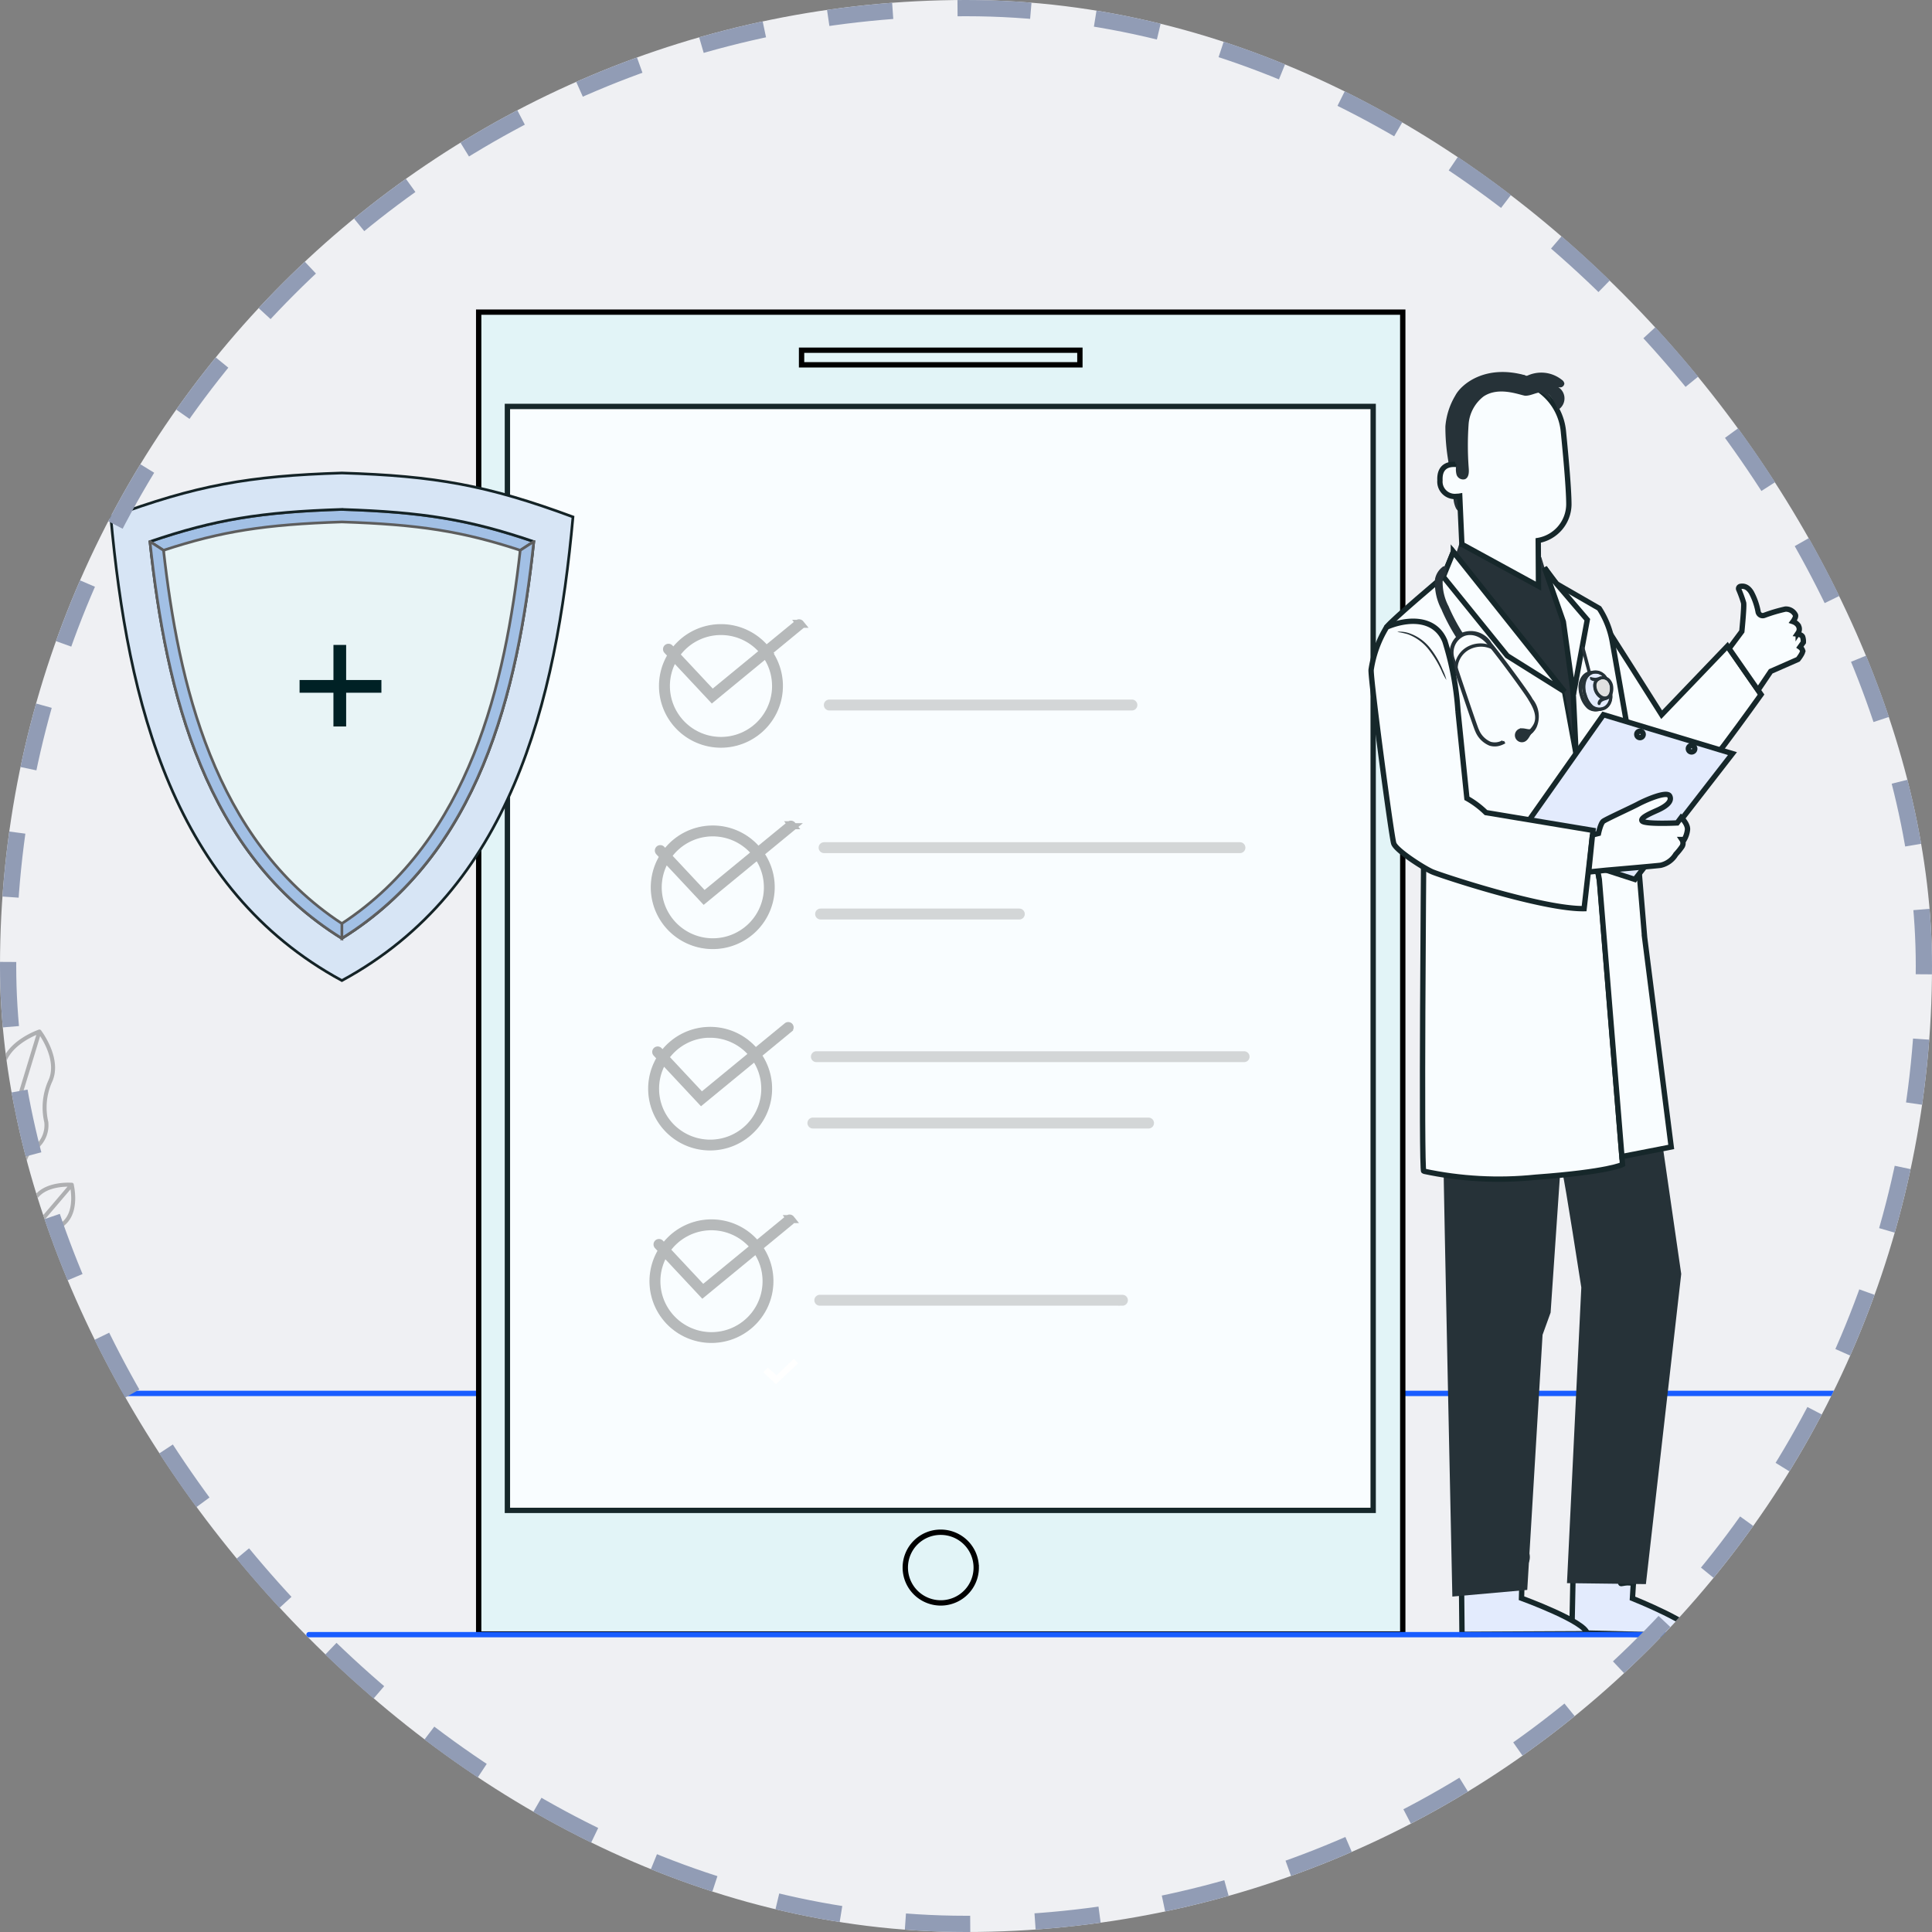
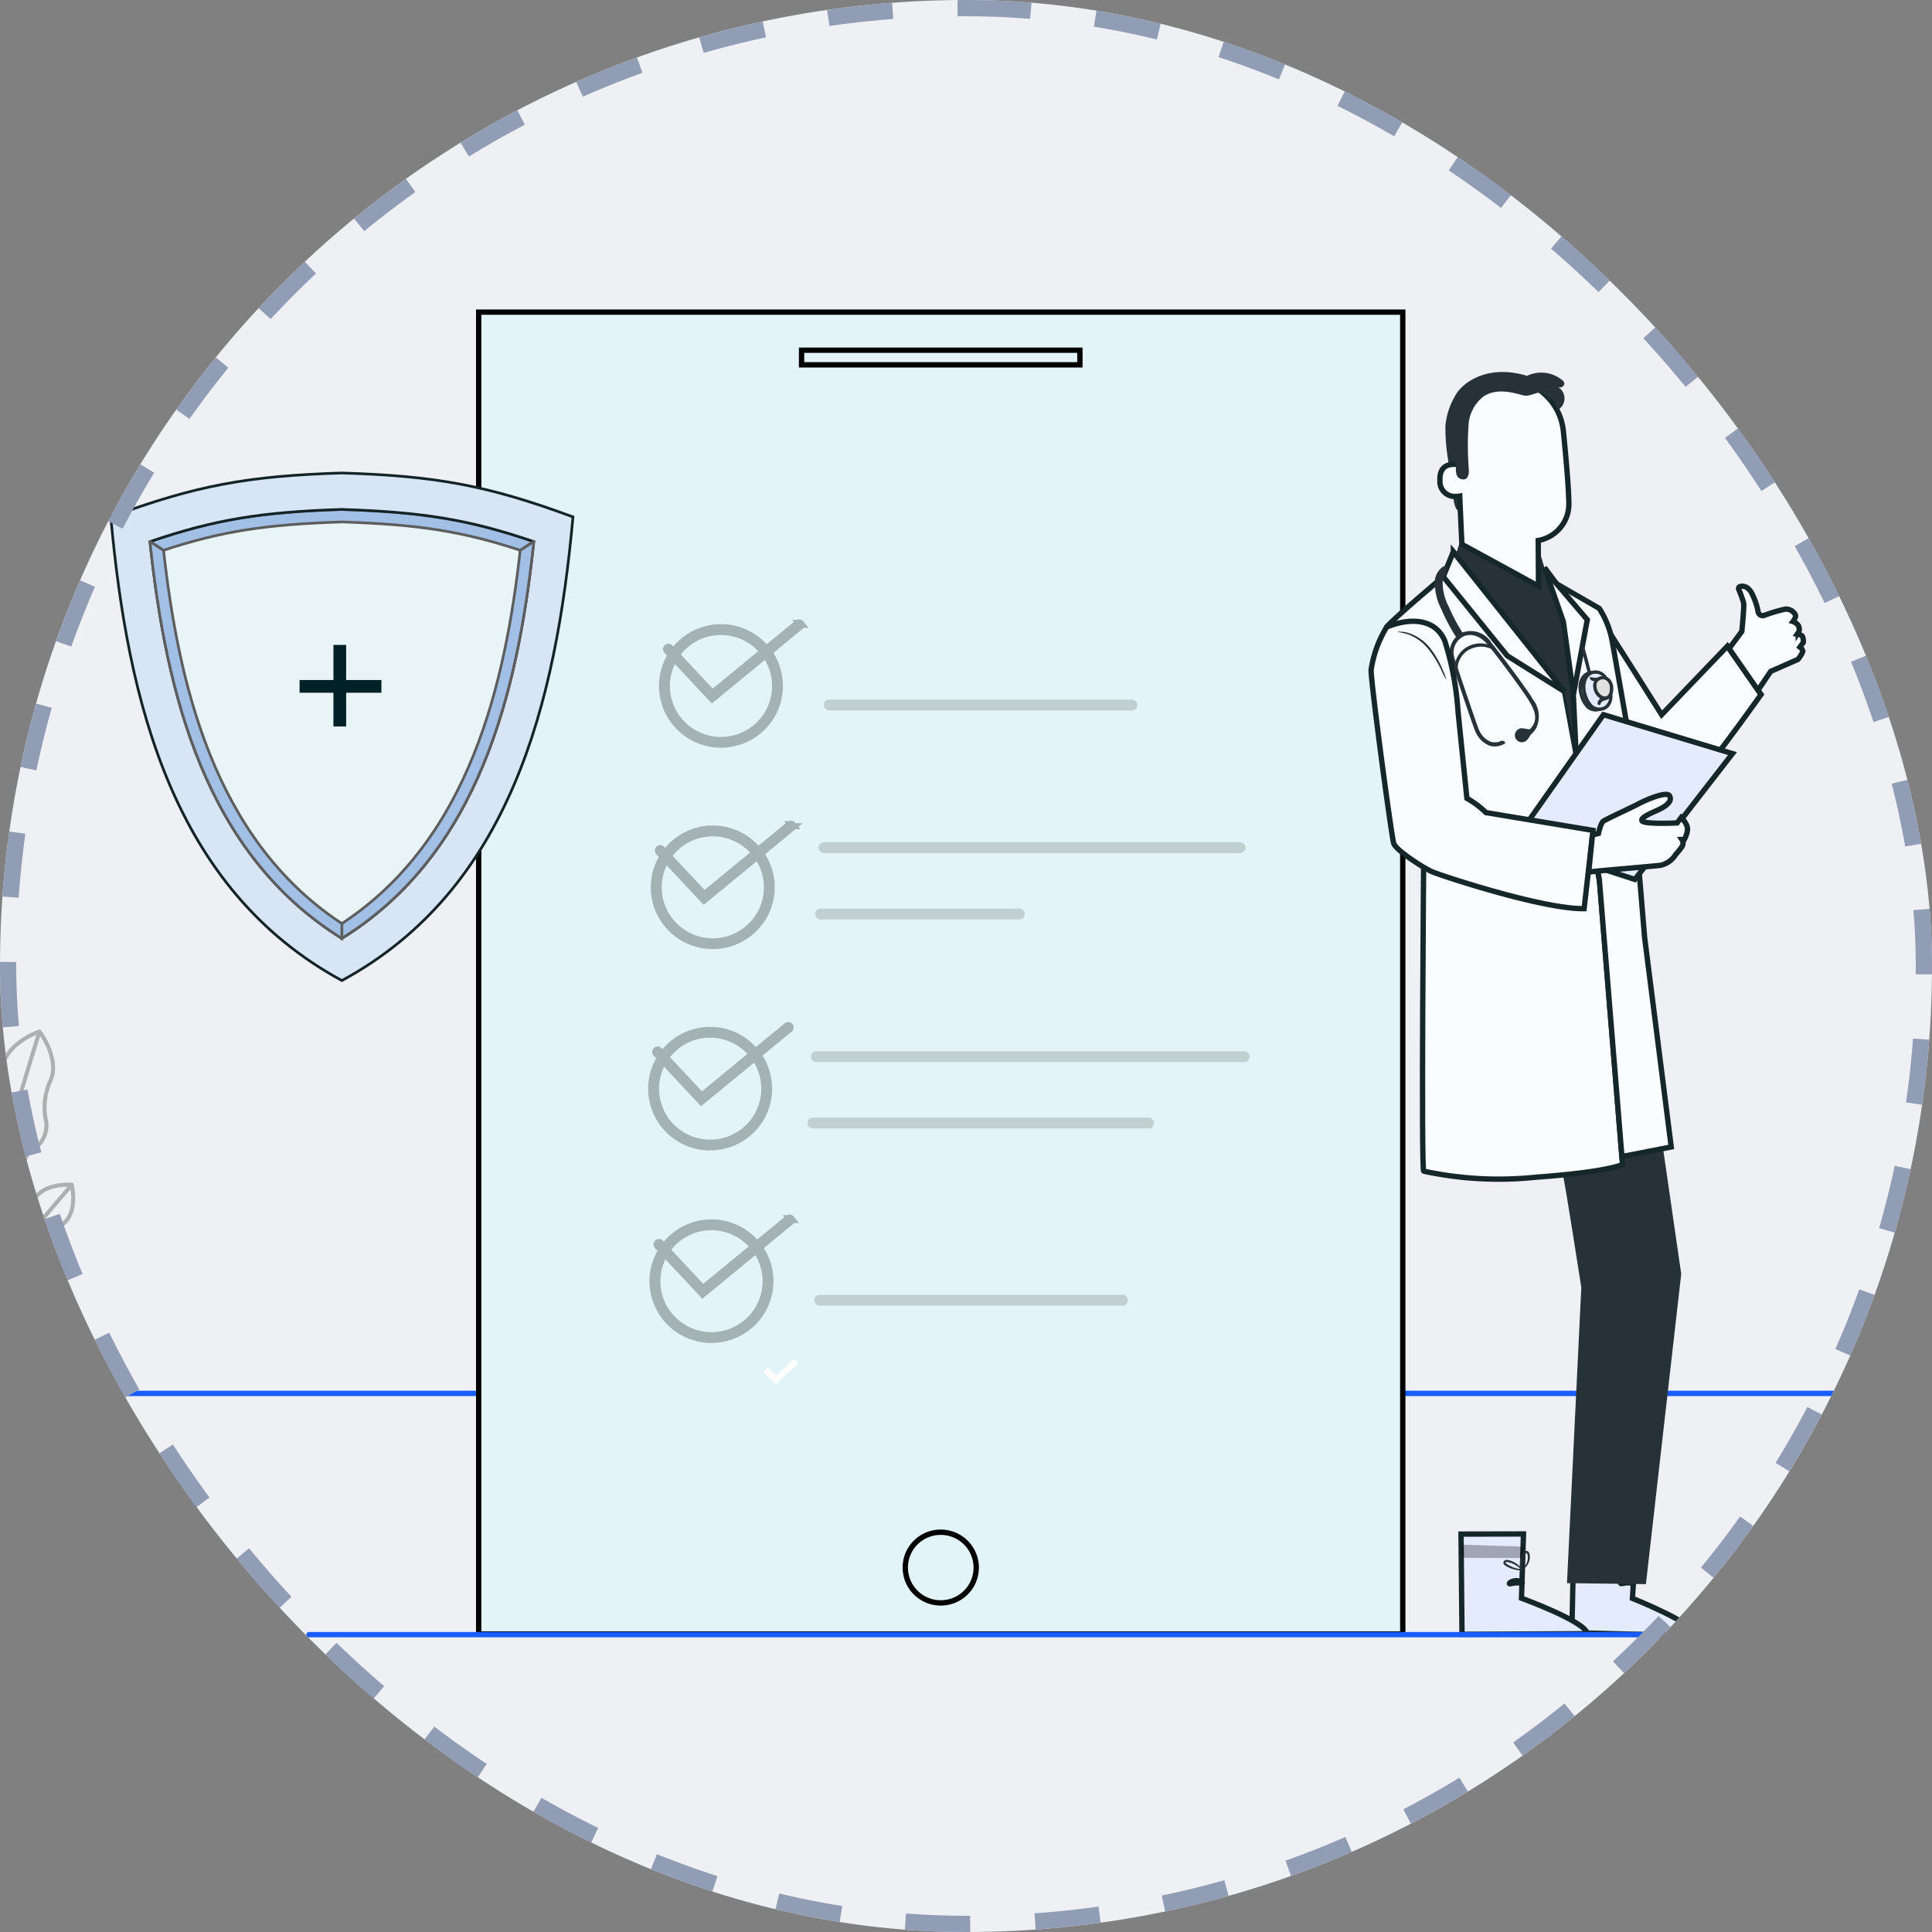
<svg xmlns="http://www.w3.org/2000/svg" width="120" height="120" viewBox="0 0 120 120" fill="none">
  <rect x="0" y="0" width="120" height="120" fill="#808080" stroke="none" />
  <g clip-path="url(#t9tvmbuhua)">
    <rect width="120" height="120" rx="60" fill="#EFF0F3" />
    <g clip-path="url(#yj8xb8fxyb)">
      <path d="M-18.846 86.548h157.504" stroke="#195DFF" stroke-width=".332" stroke-linecap="round" />
      <path d="M87.128 19.387H29.732v82.104h57.396V19.387z" fill="#E2F4F7" stroke="#000" stroke-width=".332" />
-       <path d="M85.291 25.245H31.516v68.568H85.29V25.245z" fill="#F9FDFF" stroke="#16272A" stroke-width=".332" />
      <path d="M60.635 97.366a2.19 2.19 0 0 1-1.36 2.027 2.209 2.209 0 0 1-2.4-.476 2.193 2.193 0 0 1 1.557-3.747c.584 0 1.145.232 1.558.644.413.411.645.97.645 1.552zM67.074 21.752H49.787v.907h17.287v-.907z" fill="#E2F4F7" stroke="#000" stroke-width=".332" />
      <path d="m47.404 85.226.284-.283.547.484 1.072-1.028.263.282-1.376 1.291-.79-.746z" fill="#fff" />
      <path d="m101.64 95.292-.246 3.986s3.981 1.587 4.008 2.328l-7.77-.198.128-6.224 3.88.108z" fill="#E3EBFD" stroke="#16272A" stroke-width=".332" />
      <path d="M101.474 98.324c-.017.034-.189-.022-.404-.013-.215.008-.384.072-.403.04-.018-.034.146-.165.399-.172.253-.008.428.116.408.145z" fill="#E3EBFD" stroke="#16272A" stroke-width=".332" />
      <path d="m101.589 96.08-.043.71-3.818-.132.016-.819 3.845.24z" fill="#000" opacity=".3" />
      <path d="M101.507 97.517a.728.728 0 0 1-.389-.011 1.768 1.768 0 0 1-.624-.26.496.496 0 0 1-.116-.095.163.163 0 0 1-.012-.205.202.202 0 0 1 .168-.081c.049 0 .098.009.145.023a1.372 1.372 0 0 1 .593.333c.176.172.235.314.222.32-.013.008-.103-.108-.282-.25a1.557 1.557 0 0 0-.564-.278c-.082-.024-.152-.026-.174.01-.008.013-.009.019.007.043.025.027.054.05.085.069a2.15 2.15 0 0 0 .578.276c.123.026.245.062.363.106z" fill="#263238" />
      <path d="M101.458 97.576a.618.618 0 0 1-.093-.377c-.005-.23.054-.457.169-.657a.318.318 0 0 1 .253-.19.18.18 0 0 1 .161.113.543.543 0 0 1 .036.144.88.88 0 0 1-.183.657c-.157.197-.317.238-.319.225-.003-.013.121-.09.243-.279a.886.886 0 0 0 .132-.586c-.01-.082-.039-.15-.068-.142a.275.275 0 0 0-.137.124 1.305 1.305 0 0 0-.187.59c-.023.23.014.372-.007.378z" fill="#263238" />
      <path d="m103.249 71.015-6.177 1.978c.073.054 1.146 6.974 1.146 6.974l-.89 18.365 4.902.06 2.194-19.265-1.175-8.112z" fill="#263238" />
      <path d="m94.627 95.277-.124 3.99s4.027 1.467 4.077 2.206l-7.772.038-.062-6.226 3.881-.008z" fill="#E3EBFD" stroke="#16272A" stroke-width=".332" />
      <path d="M94.555 98.313c-.016.035-.19-.017-.404 0-.215.016-.381.084-.401.051-.02-.033.137-.168.392-.183.256-.015.432.103.413.132z" fill="#E3EBFD" stroke="#16272A" stroke-width=".332" />
      <path d="m94.603 96.064-.021.712-3.82-.017-.01-.818 3.851.123z" fill="#000" opacity=".3" />
      <path d="M94.567 97.507a.733.733 0 0 1-.39 0 1.742 1.742 0 0 1-.634-.24.475.475 0 0 1-.118-.09.166.166 0 0 1-.018-.202.209.209 0 0 1 .165-.087c.05 0 .099.006.146.02a1.368 1.368 0 0 1 .602.314c.182.166.243.306.23.314-.011.007-.105-.105-.288-.242a1.552 1.552 0 0 0-.573-.261c-.082-.022-.152-.022-.173.015-.007.013-.009.019.01.043.025.026.054.05.086.068a2.112 2.112 0 0 0 .582.258c.126.02.25.051.373.09z" fill="#263238" />
      <path d="M94.516 97.563a.618.618 0 0 1-.104-.375 1.259 1.259 0 0 1 .148-.66.32.32 0 0 1 .247-.198.182.182 0 0 1 .164.107c.02.046.034.093.04.142a.89.89 0 0 1-.164.663c-.15.205-.31.248-.312.235-.003-.013.12-.093.235-.287a.894.894 0 0 0 .122-.364.8.8 0 0 0-.009-.225c-.012-.082-.043-.149-.074-.14a.292.292 0 0 0-.137.128c-.038.067-.07.138-.095.21a1.399 1.399 0 0 0-.074.388c-.008.228.033.37.013.376z" fill="#263238" />
-       <path d="M89.656 71.994c0 1.388.552 27.172.552 27.172l4.653-.414.95-15.843.5-1.382.583-8.536-7.238-.997z" fill="#263238" />
+       <path d="M89.656 71.994l4.653-.414.95-15.843.5-1.382.583-8.536-7.238-.997z" fill="#263238" />
      <path d="M99.513 38.562c.063.083 3.695 5.83 3.695 5.83l4.086-4.262 2.09 3.008s-4.37 6.148-5.011 6.37c-.641.222-2.709-.128-2.709-.128l-2.885-3.796.734-7.023zM90.272 34.276l-.628 1.543s-3.223 2.712-3.516 3.13c-.292.417 2.302 13.936 2.302 13.936s-.167 19.86 0 19.86c2.282.49 4.627.617 6.949.376 4.562-.333 5.399-.792 5.399-.792l-1.423-17.566-2.178-11.808-3.737-4.801-3.168-3.878z" fill="#F9FDFF" stroke="#16272A" stroke-width=".332" />
      <path d="M97.617 40.979s-.48-2.292-.438-2.363c.04-.071-1.075-2.778-1.075-2.778s-.373-1.239-.373-1.235c0 .004-5.08-.857-5.08-.857l-.247.766 6.775 8.531.694 3.662.717-.999-.973-4.727z" fill="#263238" />
      <path d="m102.15 58.224-1.103-13.215-.904-5.157a5.562 5.562 0 0 0-.812-2.064l-2.645-1.523c-.269-.321-.52-.657-.752-1.006l1.248 3.18.438 2.54.273 5.827 1.443 7.822 1.404 17.207 3.063-.596-1.653-13.015z" fill="#F9FDFF" stroke="#16272A" stroke-width=".332" />
      <path d="m97.729 43.124.86-4.631-1.905-2.228-.752-1.006 1.17 3.357.627 4.508z" fill="#F9FDFF" stroke="#16272A" stroke-width=".332" />
      <path d="m94.99 50.92 4.603-6.529 8.013 2.417-6.061 7.815-7.527-2.439.972-1.264z" fill="#E3EBFD" stroke="#16272A" stroke-width=".332" />
-       <path d="M105.264 46.507c0 .039-.012.077-.033.11a.2.2 0 0 1-.204.084.2.2 0 0 1-.156-.156.194.194 0 0 1 .084-.203.2.2 0 0 1 .251.025.198.198 0 0 1 .058.14zM102.061 45.615c0 .04-.012.078-.034.11a.197.197 0 0 1-.359-.071.194.194 0 0 1 .084-.203.2.2 0 0 1 .294.089c.01.024.015.05.015.075z" fill="#E3EBFD" stroke="#16272A" stroke-width=".332" />
      <path d="M98.306 40.195c-.013 0 .086.425.222.943.135.518.255.935.268.932.013-.004-.087-.426-.223-.944-.135-.517-.251-.935-.267-.931z" fill="#263238" stroke="#263238" stroke-width=".166" />
      <path d="M99.836 43.122a.988.988 0 0 1-.069.55.674.674 0 0 1-.414.38.76.76 0 0 1-.732-.156 1.895 1.895 0 0 1-.458-1.38.835.835 0 0 1 .525-.71.763.763 0 0 1 .866.37" fill="#E0E0E0" />
      <path d="M99.836 43.122a.988.988 0 0 1-.069.55.674.674 0 0 1-.414.38.76.76 0 0 1-.732-.156 1.895 1.895 0 0 1-.458-1.38.835.835 0 0 1 .525-.71.763.763 0 0 1 .866.37" stroke="#263238" stroke-width=".166" />
      <path d="M99.55 42.177a.81.81 0 0 0-.32-.327.707.707 0 0 0-.513-.07.58.58 0 0 0-.198.08.827.827 0 0 0-.295.353 1.078 1.078 0 0 0-.098.5c.008.182.04.362.098.536a1.5 1.5 0 0 0 .427.706c.102.08.225.13.354.146a.83.83 0 0 0 .349-.031.52.52 0 0 0 .224-.122.82.82 0 0 0 .148-.171.925.925 0 0 0 .11-.653c.008.102.004.206-.013.307a.933.933 0 0 1-.124.33.794.794 0 0 1-.145.162.492.492 0 0 1-.209.11.738.738 0 0 1-.661-.113 1.472 1.472 0 0 1-.41-.685 1.389 1.389 0 0 1-.006-1.003.795.795 0 0 1 .273-.34.69.69 0 0 1 .677-.018.849.849 0 0 1 .197.143c.048.05.093.104.134.16z" fill="#263238" stroke="#263238" stroke-width=".166" />
      <path d="M100.047 43.088a.989.989 0 0 1-.069.55.677.677 0 0 1-.414.379.76.76 0 0 1-.732-.156 1.895 1.895 0 0 1-.458-1.379.836.836 0 0 1 .525-.71.762.762 0 0 1 .866.37" fill="#E3EBFD" />
      <path d="M100.047 43.088a.989.989 0 0 1-.069.55.677.677 0 0 1-.414.379.76.76 0 0 1-.732-.156 1.895 1.895 0 0 1-.458-1.379.836.836 0 0 1 .525-.71.762.762 0 0 1 .866.37" stroke="#263238" stroke-width=".166" />
      <path d="M99.761 42.141a.812.812 0 0 0-.32-.327.704.704 0 0 0-.513-.071.588.588 0 0 0-.197.08.826.826 0 0 0-.296.354 1.077 1.077 0 0 0-.098.499c.008.182.04.363.098.536a1.5 1.5 0 0 0 .427.707c.102.08.225.13.354.145a.834.834 0 0 0 .349-.03.521.521 0 0 0 .224-.122.812.812 0 0 0 .148-.173.923.923 0 0 0 .109-.652c.009.102.005.206-.012.307a.93.93 0 0 1-.125.33.8.8 0 0 1-.144.162.488.488 0 0 1-.209.11.738.738 0 0 1-.661-.113 1.473 1.473 0 0 1-.41-.686 1.387 1.387 0 0 1-.006-1.003.792.792 0 0 1 .273-.34.69.69 0 0 1 .676-.018.834.834 0 0 1 .197.143c.049.051.094.105.136.162z" fill="#263238" stroke="#263238" stroke-width=".166" />
      <path d="M99.392 42.13a.475.475 0 0 1 .547.15.811.811 0 0 1 .151.579.729.729 0 0 1-.08.299.405.405 0 0 1-.232.198.48.48 0 0 1-.424-.122.852.852 0 0 1-.303-.648.393.393 0 0 1 .23-.397" fill="#E0E0E0" />
      <path d="M99.392 42.13a.475.475 0 0 1 .547.15.811.811 0 0 1 .151.579.729.729 0 0 1-.08.299.405.405 0 0 1-.232.198.48.48 0 0 1-.424-.122.852.852 0 0 1-.303-.648.393.393 0 0 1 .23-.397" stroke="#263238" stroke-width=".166" />
      <path d="M99.288 42.19s-.013 0-.036.008a.26.26 0 0 0-.088.058.486.486 0 0 0-.124.358c.005.193.074.38.197.529.072.09.163.161.268.21a.4.4 0 0 0 .365-.008.495.495 0 0 0 .216-.295c.03-.11.041-.223.034-.336a.712.712 0 0 0-.23-.513.496.496 0 0 0-.361-.116.354.354 0 0 0-.102.026c-.02.01-.032.017-.031.018a.663.663 0 0 1 .137-.026.49.49 0 0 1 .339.124.683.683 0 0 1 .205.49.992.992 0 0 1-.035.32.451.451 0 0 1-.195.267.355.355 0 0 1-.322.005.696.696 0 0 1-.253-.194.844.844 0 0 1-.197-.502.48.48 0 0 1 .103-.341.38.38 0 0 1 .11-.082z" fill="#263238" stroke="#263238" stroke-width=".166" />
      <path d="M99.324 43.71c.008 0 .01-.032.031-.076a.341.341 0 0 1 .127-.136.883.883 0 0 1 .179-.077c.049-.016.08-.029.077-.035-.002-.007-.033-.006-.085 0a.544.544 0 0 0-.197.068.304.304 0 0 0-.132.165c-.016.056-.009.091 0 .091zM98.842 42.147c0 .005.022.028.072.05a.46.46 0 0 0 .41-.03c.047-.03.069-.057.064-.062a1.134 1.134 0 0 1-.27.078c-.093 0-.186-.013-.276-.036z" fill="#263238" stroke="#263238" stroke-width=".166" />
      <path d="M95.139 45.365c-.244.068-.513-.108-.749-.019a.35.35 0 1 0 .274.646c.243-.11.294-.453.523-.59" fill="#263238" />
      <path d="M95.139 45.365c-.244.068-.513-.108-.749-.019a.35.35 0 1 0 .274.646c.243-.11.294-.453.523-.59" stroke="#263238" stroke-width=".166" />
      <path d="M93.17 46.226a1.52 1.52 0 0 0 .218-.091l-.04-.077a1.006 1.006 0 0 1-.788.094 1.457 1.457 0 0 1-.78-.804l-.009-.016c-.085-.171-1.271-3.694-1.489-4.366a1.199 1.199 0 0 1 .574-1.507c.034-.02.828-.43 1.645.572.856 1.048 2.351 3.117 2.489 3.373.016.03.039.068.068.113.19.322.586.99.238 1.562-.388.638-.87.595-.89.593l-.01.087a1.087 1.087 0 0 0 .975-.635 1.633 1.633 0 0 0-.237-1.65 4.373 4.373 0 0 1-.064-.111c-.137-.258-1.642-2.336-2.498-3.387a1.419 1.419 0 0 0-1.753-.594 1.308 1.308 0 0 0-.616 1.611c.18.552 1.404 4.195 1.495 4.376l.008.017a1.53 1.53 0 0 0 .831.848c.206.065.428.062.632-.008z" fill="#263238" stroke="#263238" stroke-width=".166" />
      <path d="M90.458 41.66c-.01-.158.003-.315.039-.468.098-.37.336-.685.663-.883.33-.193.718-.265 1.095-.204.155.029.306.077.45.143 0 0-.01-.009-.028-.02a1.317 1.317 0 0 0-.417-.155 1.626 1.626 0 0 0-1.122.196c-.184.11-.342.26-.462.438-.098.145-.17.306-.21.477a1.154 1.154 0 0 0-.015.443c0 .01.003.022.007.032z" fill="#263238" stroke="#263238" stroke-width=".166" />
      <path d="m89.644 35.82 3.974 4.91 3.558 2.228-6.905-8.678-.627 1.54zM86.13 38.948a7.058 7.058 0 0 0-.966 2.648c-.052.524 1.256 10.348 1.404 10.79.148.442 1.884 1.547 2.4 1.768.517.221 6.836 2.32 9.423 2.284l.554-4.861-6.65-1.105a5.553 5.553 0 0 0-1.183-.887l-.554-5.414a18.5 18.5 0 0 0-.813-4.346c-.615-1.5-2.317-1.425-3.615-.877z" fill="#F9FDFF" stroke="#16272A" stroke-width=".332" />
      <path d="M89.839 42.235a4.066 4.066 0 0 1-.307-.59 6.582 6.582 0 0 0-.83-1.35 2.97 2.97 0 0 0-1.269-.905 4.785 4.785 0 0 0-.642-.136.442.442 0 0 1 .18-.02c.166.003.33.028.49.075.524.166.99.481 1.336.907.339.423.613.893.815 1.395.098.2.174.409.227.624zM90.47 39.622c-.34-.53-.64-1.087-.894-1.663l-.042-.103a3.489 3.489 0 0 1-.402-1.89l.003-.016c.06-.282.213-.534.437-.716l.068-.056h.198v.37l.043.052a.79.79 0 0 0-.044.039v.017h-.017a.755.755 0 0 0-.213.391v.014c-.019.56.11 1.116.375 1.61l.042.104c.246.553.534 1.087.862 1.596l-.416.25zM90.83 31.822a.469.469 0 0 1-.41-.28 1.603 1.603 0 0 1-.138-.533l-.337-2.442a12.496 12.496 0 0 1-.17-2.081 4.442 4.442 0 0 1 .616-1.917c.37-.708 1.864-1.958 4.347-1.257" fill="#263238" />
      <path d="m90.799 33.806-.133-2.992c-.08.014-.163.021-.245.021a.926.926 0 0 1-.932-.608.917.917 0 0 1-.05-.391c-.052-1.076.814-1.029 1.14-.97l-.06-1.387c-.209-1.983.775-3.758 2.77-3.91l.187-.005c.9-.017 1.772.305 2.444.9a3.563 3.563 0 0 1 1.183 2.314c.172 1.72.339 3.622.342 4.546a2.292 2.292 0 0 1-.543 1.466c-.348.41-.829.687-1.36.78l.017 2.837-4.76-2.601z" fill="#F9FDFF" stroke="#16272A" stroke-width=".332" />
      <path d="M94.879 23.362a3.972 3.972 0 0 0-2.088-.02c-.555.069-1.084.279-1.535.608a2.944 2.944 0 0 0-1.13 2.296c-.04.87.056 1.739.283 2.579l.069-.016a1.246 1.246 0 0 0-.01.666.43.43 0 0 0 .529.288c.242-.106.25-.438.227-.7a18.762 18.762 0 0 1-.01-2.656 2.41 2.41 0 0 1 .933-1.783c.941-.625 2.167-.115 2.584-.043.637-.545 1.231-.118 1.625.354a2.359 2.359 0 0 0-1.477-1.573z" fill="#263238" />
      <path d="M94.735 24.58c.42.005.752-.282 1.224-.204.283.046.567.505.814 1.08a.83.83 0 0 0 .39-.84.827.827 0 0 0-.635-.677c.112.073.24.115.374.122a.26.26 0 0 0 .263-.24.35.35 0 0 0-.156-.23 2.051 2.051 0 0 0-2.886.33" fill="#263238" />
      <path d="M111.967 39.558c-.056-.147-.333-.179-.333-.179l.056-.083a.391.391 0 0 0 .066-.196.395.395 0 0 0-.039-.202l-.031-.06a.665.665 0 0 0-.321-.23s.206-.272.154-.409a.661.661 0 0 0-.627-.367 9.754 9.754 0 0 0-1.307.388.287.287 0 0 1-.333-.1.278.278 0 0 1-.05-.112 4.162 4.162 0 0 0-.42-1.206c-.239-.4-.521-.414-.691-.377a.132.132 0 0 0-.052.025.132.132 0 0 0-.053.1.113.113 0 0 0 .009.057c.119.274.221.555.305.842.044.215-.112 1.77-.112 1.77l-.792 1.063 1.797 2.588.79-1.171 1.696-.745s.321-.402.286-.54a.42.42 0 0 0-.166-.223l.21-.295a.923.923 0 0 0-.042-.338zM98.912 51.863l.372-.097s.131-.623.296-.754c.165-.13 1.811-.879 2.173-1.075.362-.197 1.779-.84 1.953-.497.202.386-.374.703-.684.85-.309.148-1.203.493-1.022.706.181.213 2.172.117 2.172.117l.25-.335s.438.415.389.775a1.583 1.583 0 0 1-.197.59h-.148a.407.407 0 0 1 .016.427 3.96 3.96 0 0 1-.394.491 1.473 1.473 0 0 1-.937.682c-.082.023-3.372.307-3.372.307l-1.101.11.234-2.297z" fill="#F9FDFF" stroke="#16272A" stroke-width=".332" />
      <path fill-rule="evenodd" clip-rule="evenodd" d="M9.31 33.64c.245 2.384.61 4.753 1.095 7.1.194.892.411 1.773.652 2.647.18.657.38 1.306.594 1.948.308.927.651 1.834 1.038 2.71a21.965 21.965 0 0 0 8.546 10.24c8.49-5.273 10.916-15.198 11.918-24.645-4.044-1.377-6.907-1.842-11.918-1.997-5.008.156-7.879.62-11.924 1.997z" fill="#E8F4F6" stroke="#142326" stroke-width=".166" />
      <path fill-rule="evenodd" clip-rule="evenodd" d="M21.235 31.64c5.008.162 7.876.621 11.915 1.998l-.837.545v-.005C28.7 32.995 26 32.575 21.234 32.419c-4.765.157-7.466.576-11.078 1.76v.005l-.838-.545c4.041-1.377 6.909-1.837 11.917-1.998z" fill="#A2C0E5" stroke="#5D5D5D" stroke-width=".166" />
      <path fill-rule="evenodd" clip-rule="evenodd" d="M21.235 60.904c10.46-5.673 13.303-17.232 14.354-28.798-5.308-1.966-8.553-2.548-14.354-2.728-5.801.181-9.046.763-14.354 2.728 1.05 11.566 3.893 23.125 14.354 28.798zm0-29.262c5.009.162 7.879.621 11.92 1.998-1.006 9.452-3.426 19.372-11.92 24.645C12.74 53.013 10.32 43.092 9.315 33.64c4.042-1.377 6.91-1.837 11.92-2v.002z" fill="#D7E5F5" stroke="#142326" stroke-width=".166" />
      <path fill-rule="evenodd" clip-rule="evenodd" d="m9.32 33.638.837.545c.92 8.166 3.089 17.943 11.078 23.182v.922C12.74 53.015 10.32 43.094 9.315 33.642l.004-.004zM32.312 34.181l.838-.545h.005c-1.006 9.45-3.427 19.371-11.92 24.644v-.917c7.988-5.238 10.156-15.017 11.077-23.182z" fill="#A2C0E5" stroke="#5D5D5D" stroke-width=".166" />
      <path d="M20.71 45.123v-2.097h-2.103v-.788h2.104v-2.182h.789v2.182h2.19v.788H21.5v2.097h-.79z" fill="#002125" />
      <g opacity=".28" fill="#0E2549" stroke-width=".497">
        <path d="M49.7 38.748a.09.09 0 0 0-.127-.013l-1.985 1.629a3.593 3.593 0 0 0-2.917-1.347 3.602 3.602 0 0 0-2.83 1.518l-.255-.273a.09.09 0 0 0-.156.058.09.09 0 0 0 .024.064l.284.302a3.581 3.581 0 0 0 1.282 5.05 3.609 3.609 0 0 0 4.99-1.546 3.579 3.579 0 0 0-.311-3.685l1.984-1.633a.09.09 0 0 0 .016-.124zm-4.919.446a3.425 3.425 0 0 1 2.67 1.284l-3.204 2.632-2.283-2.44a3.419 3.419 0 0 1 2.817-1.476zm3.422 3.41a3.403 3.403 0 0 1-1.354 2.723 3.426 3.426 0 0 1-5.254-1.476 3.401 3.401 0 0 1 .271-3.027l2.369 2.533 3.327-2.736c.417.578.64 1.27.64 1.982v.001zM49.192 51.255a.09.09 0 0 0-.096-.03.09.09 0 0 0-.03.017L47.08 52.87a3.593 3.593 0 0 0-2.917-1.346 3.603 3.603 0 0 0-2.83 1.518l-.255-.273a.09.09 0 0 0-.148.024.09.09 0 0 0-.002.068.09.09 0 0 0 .018.03l.283.302a3.58 3.58 0 0 0 1.282 5.05 3.61 3.61 0 0 0 3.708-.114 3.592 3.592 0 0 0 1.64-3.318 3.582 3.582 0 0 0-.67-1.8l1.985-1.632a.09.09 0 0 0 .017-.124zm-4.918.445a3.425 3.425 0 0 1 2.669 1.285l-3.203 2.632-2.283-2.441a3.418 3.418 0 0 1 2.817-1.476zm3.422 3.411a3.403 3.403 0 0 1-1.354 2.723 3.425 3.425 0 0 1-2.996.565 3.425 3.425 0 0 1-2.258-2.041 3.4 3.4 0 0 1 .271-3.027l2.369 2.532 3.328-2.735c.416.578.64 1.27.639 1.982v.001zM49.028 63.762a.09.09 0 0 0-.126-.012l-1.985 1.628A3.592 3.592 0 0 0 44 64.031a3.603 3.603 0 0 0-2.83 1.518l-.255-.273a.09.09 0 0 0-.148.024.089.089 0 0 0 .016.098l.283.303a3.58 3.58 0 0 0 1.282 5.05 3.609 3.609 0 0 0 4.99-1.546 3.579 3.579 0 0 0-.311-3.686l1.984-1.633a.09.09 0 0 0 .017-.124zm-4.918.446a3.424 3.424 0 0 1 2.669 1.284l-3.203 2.632-2.283-2.441a3.418 3.418 0 0 1 2.817-1.478v.003zm3.422 3.41a3.401 3.401 0 0 1-1.354 2.723 3.428 3.428 0 0 1-5.255-1.476 3.4 3.4 0 0 1 .272-3.027l2.368 2.533 3.329-2.735c.416.577.64 1.27.639 1.98v.003z" stroke="#060606" />
        <path d="M70.306 43.88H51.51a.09.09 0 0 1-.09-.09.09.09 0 0 1 .09-.09h18.796a.09.09 0 0 1 .063.153.09.09 0 0 1-.063.027zM77.015 52.74h-25.83a.09.09 0 1 1 0-.18h25.83a.09.09 0 0 1 .09.09.09.09 0 0 1-.09.09zM63.312 56.862H50.969a.09.09 0 1 1 0-.18h12.343a.09.09 0 1 1 0 .18zM77.276 65.722h-26.57a.09.09 0 0 1-.063-.153.09.09 0 0 1 .064-.026h26.569a.09.09 0 0 1 .063.152.09.09 0 0 1-.063.027zM71.338 69.844H50.49a.09.09 0 0 1-.09-.09.09.09 0 0 1 .09-.089h20.848a.09.09 0 0 1 0 .18z" stroke="#707070" />
      </g>
      <g opacity=".28" fill="#0E2549" stroke-width=".497">
        <path d="M49.11 75.719a.09.09 0 0 0-.127-.013l-1.984 1.629a3.594 3.594 0 0 0-2.918-1.347 3.603 3.603 0 0 0-2.83 1.518l-.255-.273a.09.09 0 0 0-.156.058.09.09 0 0 0 .025.064l.283.302a3.58 3.58 0 0 0 1.282 5.05 3.609 3.609 0 0 0 4.99-1.546 3.578 3.578 0 0 0-.311-3.685l1.984-1.633a.09.09 0 0 0 .016-.124zm-4.918.446a3.424 3.424 0 0 1 2.668 1.284l-3.203 2.632-2.283-2.44a3.417 3.417 0 0 1 2.818-1.476zm3.42 3.41a3.4 3.4 0 0 1-1.353 2.723 3.428 3.428 0 0 1-5.254-1.476 3.4 3.4 0 0 1 .271-3.027l2.369 2.533 3.327-2.736c.417.578.64 1.27.64 1.982v.001z" stroke="#060606" />
        <path d="M69.716 80.85H50.92a.09.09 0 0 1-.09-.09.09.09 0 0 1 .09-.089h18.796a.09.09 0 0 1 .09.09.09.09 0 0 1-.09.09z" stroke="#707070" />
      </g>
      <g opacity=".27" stroke="#000" stroke-width=".249" stroke-linecap="round" stroke-linejoin="round">
        <path d="M-1.097 75.73c-.89-.61-.35-1.614-.762-2.28a1.429 1.429 0 0 1 .274-1.786 1.075 1.075 0 0 0 .227-1.42 1.777 1.777 0 0 1 .317-1.728 3.996 3.996 0 0 0 1.223-2.299c.273-1.472 2.267-2.146 2.267-2.146s1.284 1.665.69 3.04a3.989 3.989 0 0 0-.263 2.588 1.778 1.778 0 0 1-.7 1.613 1.076 1.076 0 0 0-.602 1.307 1.428 1.428 0 0 1-.767 1.637c-.714.326-.826 1.459-1.904 1.474zM-1.098 75.73 2.45 64.07" />
      </g>
      <g opacity=".27" stroke="#000" stroke-width=".249" stroke-linecap="round" stroke-linejoin="round">
        <path d="M-1.63 80.727c-.438-.7.25-1.245.164-1.841a1.1 1.1 0 0 1 .743-1.177.83.83 0 0 0 .597-.932 1.369 1.369 0 0 1 .753-1.123 3.09 3.09 0 0 0 1.57-1.248c.645-.955 2.258-.818 2.258-.818s.393 1.569-.45 2.355a3.08 3.08 0 0 0-.982 1.746 1.37 1.37 0 0 1-.99.925.83.83 0 0 0-.827.737 1.102 1.102 0 0 1-1.045.921c-.598.01-1.026.773-1.79.455zM-1.63 80.728l6.089-7.143" />
      </g>
      <path d="M.53 86.608h-7.178l-1.159-6.276h9.495L.53 86.608z" fill="#E1E1E1" />
      <path d="M19.193 101.531h94.773" stroke="#195DFF" stroke-width=".332" stroke-linecap="round" />
    </g>
  </g>
  <rect x=".504" y=".504" width="118.992" height="118.992" rx="59.496" stroke="#919CB5" stroke-width="1.008" stroke-dasharray="4.03 4.03" />
  <defs>
    <clipPath id="t9tvmbuhua">
      <rect width="120" height="120" rx="60" fill="#fff" />
    </clipPath>
    <clipPath id="yj8xb8fxyb">
      <path fill="#fff" transform="translate(-19.188 19.046)" d="M0 0h158.188v82.908H0z" />
    </clipPath>
  </defs>
</svg>